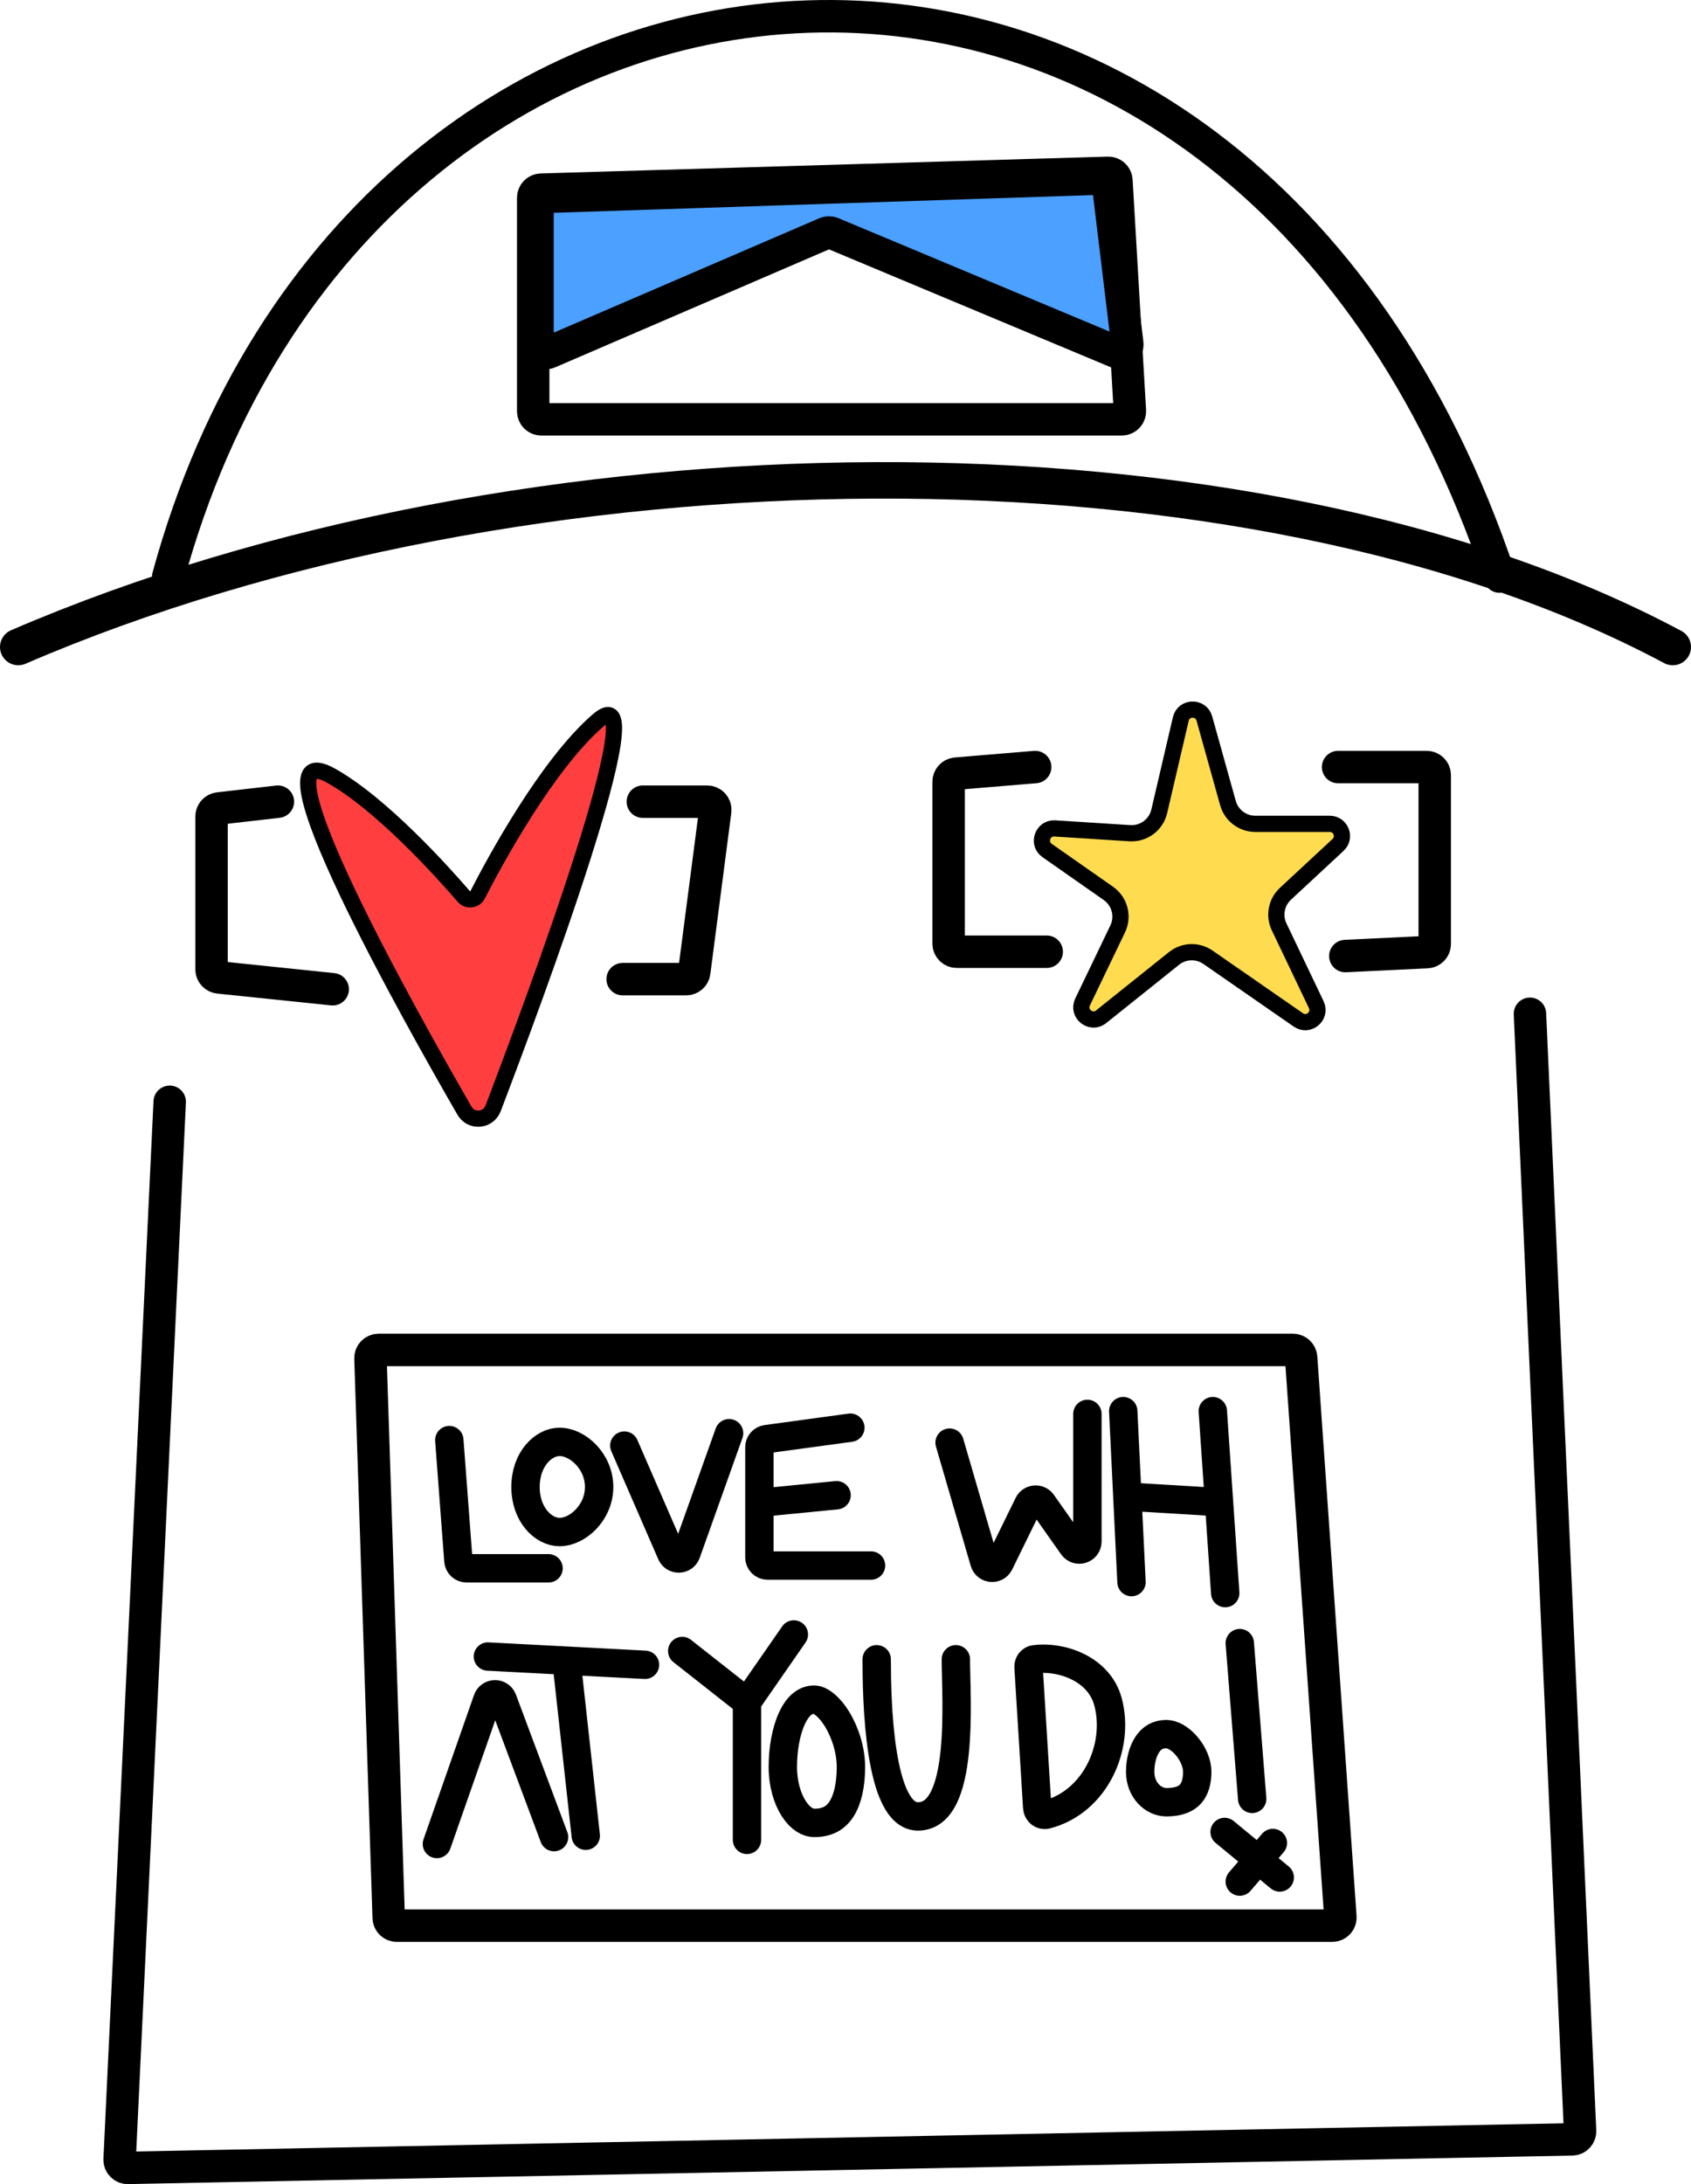
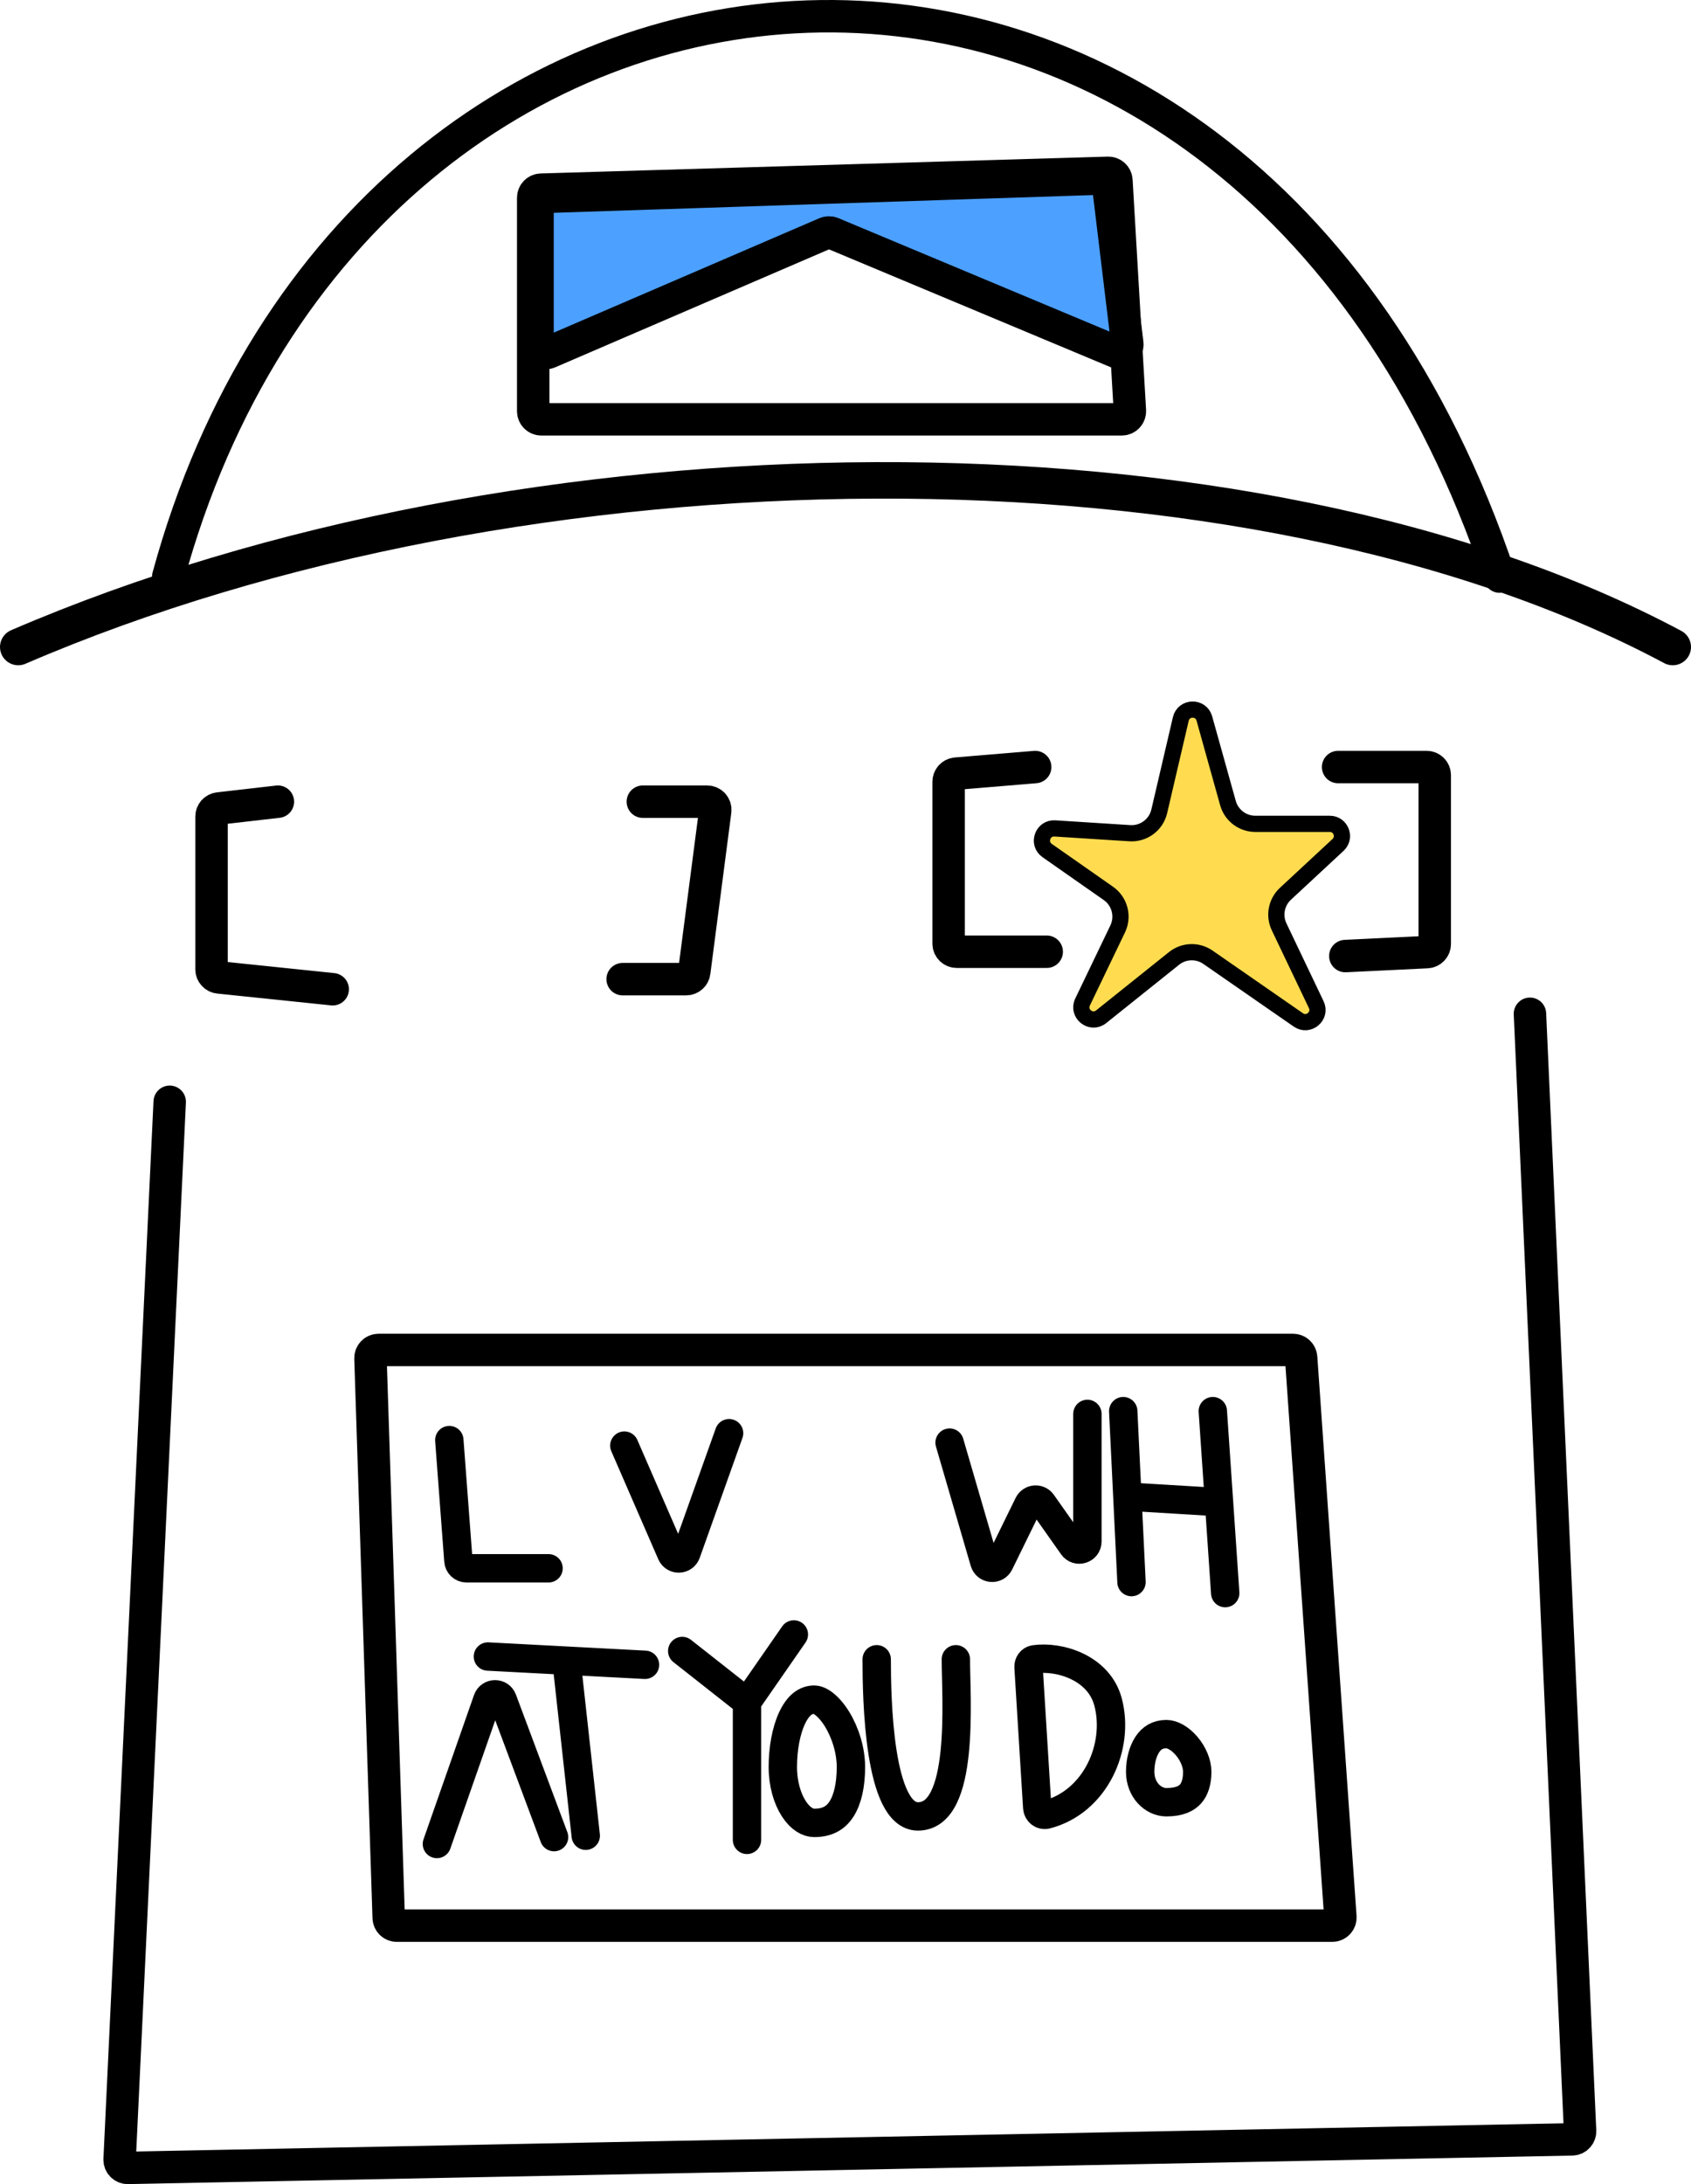
<svg xmlns="http://www.w3.org/2000/svg" fill="none" height="100%" overflow="visible" preserveAspectRatio="none" style="display: block;" viewBox="0 0 318.35 411.074" width="100%">
  <g id="Group 11">
    <path d="M3.435 121.776C98.481 80.771 235.076 79.141 314.915 121.776" id="Vector 1" stroke="black" stroke-linecap="round" stroke-width="6.869" />
    <path d="M31.677 108.521C68.066 -24.815 232.632 -39.208 282.327 108.521" id="Vector 2" stroke="black" stroke-linecap="round" stroke-width="6.106" />
    <g id="Group 6">
      <path d="M100.382 77.394V37.224C100.382 36.399 101.038 35.723 101.863 35.698L208.61 32.528C209.436 32.503 210.131 33.14 210.179 33.964L212.714 77.305C212.765 78.182 212.068 78.921 211.19 78.921H101.909C101.066 78.921 100.382 78.237 100.382 77.394Z" id="Vector 3" stroke="black" stroke-width="6.106" />
      <path d="M155.457 43.875L103.327 66.327C102.32 66.76 101.197 66.022 101.197 64.925V38.578C101.197 37.754 101.85 37.079 102.673 37.052L207.066 33.617C207.857 33.59 208.537 34.173 208.632 34.959L212.222 64.641C212.363 65.802 211.197 66.684 210.118 66.232L156.65 43.868C156.268 43.709 155.838 43.711 155.457 43.875Z" fill="#4CA0FF" id="Vector 4" stroke="black" stroke-width="6.106" />
    </g>
-     <path d="M62.339 145.999C46.832 137.3 77.281 191.454 87.444 209.045C88.716 211.246 91.927 210.975 92.835 208.6C100.411 188.775 123.911 125.737 112.532 135.639C102.892 144.028 93.09 162.22 89.912 168.418C89.404 169.409 88.04 169.567 87.312 168.725C83.235 164.002 71.806 151.309 62.339 145.999Z" fill="#FF3F3F" id="Vector 5" stroke="black" stroke-width="3.053" />
    <path d="M222.299 135.324C222.838 133.017 226.097 132.948 226.734 135.23L231.178 151.15C231.823 153.459 233.926 155.056 236.324 155.056H250.343C252.424 155.056 253.426 157.607 251.901 159.023L241.993 168.225C240.281 169.815 239.801 172.332 240.807 174.441L247.8 189.094C248.811 191.212 246.359 193.299 244.43 191.962L227.406 180.164C225.464 178.819 222.869 178.908 221.025 180.384L207.302 191.366C205.401 192.888 202.754 190.782 203.808 188.587L210.415 174.834C211.549 172.475 210.807 169.643 208.663 168.143L197.136 160.08C195.24 158.754 196.285 155.772 198.595 155.919L212.701 156.819C215.306 156.985 217.649 155.244 218.243 152.701L222.299 135.324Z" fill="#FFDC4F" id="Star 1" stroke="black" stroke-width="3.053" />
    <g id="Group 3">
      <path d="M194.885 144.367L179.991 145.608C179.2 145.674 178.591 146.336 178.591 147.13V177.601C178.591 178.444 179.275 179.127 180.118 179.127H197.057M251.913 144.367H268.581C269.424 144.367 270.107 145.051 270.107 145.894V177.673C270.107 178.487 269.468 179.158 268.655 179.197L253.271 179.942" id="Vector 8" stroke="black" stroke-linecap="round" stroke-width="6.106" />
      <path d="M52.316 150.885L41.177 152.163C40.406 152.252 39.825 152.904 39.825 153.68V182.443C39.825 183.225 40.416 183.881 41.193 183.962L62.636 186.188M117.219 184.287H129.185C129.952 184.287 130.6 183.718 130.699 182.957L134.647 152.608C134.765 151.695 134.054 150.885 133.133 150.885H121.021" id="Vector 7" stroke="black" stroke-linecap="round" stroke-width="6.106" />
    </g>
    <path d="M31.949 207.369L22.522 406.422C22.48 407.305 23.194 408.038 24.077 408.021L295.971 402.652C296.828 402.636 297.504 401.915 297.465 401.058L288.031 190.804" id="Vector 9" stroke="black" stroke-linecap="round" stroke-width="6.106" />
    <path d="M73.177 360.954L69.747 255.654C69.719 254.792 70.41 254.078 71.272 254.078H243.429C244.23 254.078 244.895 254.698 244.952 255.497L252.341 360.797C252.403 361.68 251.703 362.431 250.818 362.431H74.703C73.879 362.431 73.204 361.777 73.177 360.954Z" id="Vector 10" stroke="black" stroke-linecap="round" stroke-width="6.106" />
    <g id="Group 7">
      <path d="M84.588 271.042L86.298 293.759C86.358 294.555 87.022 295.171 87.82 295.171H103.269" id="Vector 11" stroke="black" stroke-linecap="round" stroke-width="5.342" />
-       <path d="M105.345 271.377C108.738 271.378 112.792 275.025 112.792 279.863C112.792 284.7 108.738 288.348 105.345 288.348C102.293 288.348 98.935 285.089 98.935 279.863C98.935 274.636 102.293 271.377 105.345 271.377Z" id="Ellipse 1" stroke="black" stroke-width="5.342" />
      <path d="M153.295 319.895C153.712 319.895 154.342 320.075 155.155 320.706C155.961 321.332 156.808 322.3 157.586 323.563C159.15 326.105 160.196 329.461 160.196 332.568C160.196 335.961 159.573 338.678 158.434 340.461C157.403 342.076 155.861 343.092 153.295 343.092C152.125 343.092 150.71 342.361 149.461 340.442C148.227 338.547 147.377 335.77 147.377 332.568C147.377 329.172 147.974 325.762 149.139 323.309C150.301 320.863 151.716 319.895 153.295 319.895Z" id="Ellipse 2" stroke="black" stroke-width="5.342" />
      <path d="M219.588 326.382C220.631 326.382 222.074 327.074 223.374 328.592C224.649 330.08 225.395 331.926 225.395 333.476C225.395 335.387 224.913 336.766 224.137 337.639C223.412 338.455 222.098 339.202 219.588 339.202C217.104 339.202 214.651 336.892 214.651 333.476C214.651 331.529 215.13 329.64 215.998 328.328C216.797 327.121 217.906 326.382 219.588 326.382Z" id="Ellipse 4" stroke="black" stroke-width="5.342" />
      <path d="M179.951 312.295C179.951 319.652 181.729 341.872 172.819 341.872C165.399 341.872 165.048 319.652 165.048 312.295" id="Ellipse 3" stroke="black" stroke-linecap="round" stroke-width="5.342" />
      <path d="M117.539 272.08L126.377 292.406C126.929 293.676 128.75 293.614 129.214 292.31L137.258 269.745" id="Vector 13" stroke="black" stroke-linecap="round" stroke-width="5.342" />
-       <path d="M160.089 268.707L144.286 270.862C143.529 270.965 142.965 271.611 142.965 272.374V282.847M163.981 294.652H144.492C143.649 294.652 142.965 293.968 142.965 293.125V282.847M142.965 282.847L157.495 281.42" id="Vector 14" stroke="black" stroke-linecap="round" stroke-width="5.342" />
      <path d="M178.77 271.517L185.318 293.981C185.708 295.32 187.541 295.478 188.154 294.225L193.603 283.096C194.113 282.054 195.553 281.939 196.222 282.887L201.942 291C202.8 292.218 204.715 291.611 204.715 290.121V266.112" id="Vector 15" stroke="black" stroke-linecap="round" stroke-width="5.342" />
      <path d="M211.461 265.593L212.239 281.679M213.018 297.766L212.239 281.679M228.325 265.593L229.493 282.717M230.66 299.841L229.493 282.717M212.239 281.679L229.493 282.717" id="Vector 16" stroke="black" stroke-linecap="round" stroke-width="5.342" />
      <path d="M82.253 347.062L91.757 319.909C92.229 318.561 94.127 318.541 94.627 319.878L104.307 345.765" id="Vector 17" stroke="black" stroke-linecap="round" stroke-width="5.342" />
      <path d="M91.853 311.777L106.642 312.555M121.43 313.334L106.642 312.555M106.642 312.555L110.274 345.506" id="Vector 18" stroke="black" stroke-linecap="round" stroke-width="5.342" />
      <path d="M128.436 310.738L140.63 320.338M140.63 320.338V346.283M140.63 320.338L149.451 307.624" id="Vector 19" stroke="black" stroke-linecap="round" stroke-width="5.342" />
      <path d="M195.271 340.211L193.634 313.776C193.589 313.062 194.045 312.404 194.753 312.302C199.444 311.626 206.893 313.864 208.606 320.338C210.815 328.684 206.29 339.12 197.007 341.539C196.14 341.765 195.326 341.104 195.271 340.211Z" id="Vector 20" stroke="black" stroke-linecap="round" stroke-width="5.342" />
      <g id="Group 15">
-         <path d="M233.402 309.25L235.737 338.568M239.629 346.871L233.402 354.135M230.548 344.795L240.926 353.357" id="Vector 22" stroke="black" stroke-linecap="round" stroke-width="5.342" />
-       </g>
+         </g>
    </g>
  </g>
</svg>